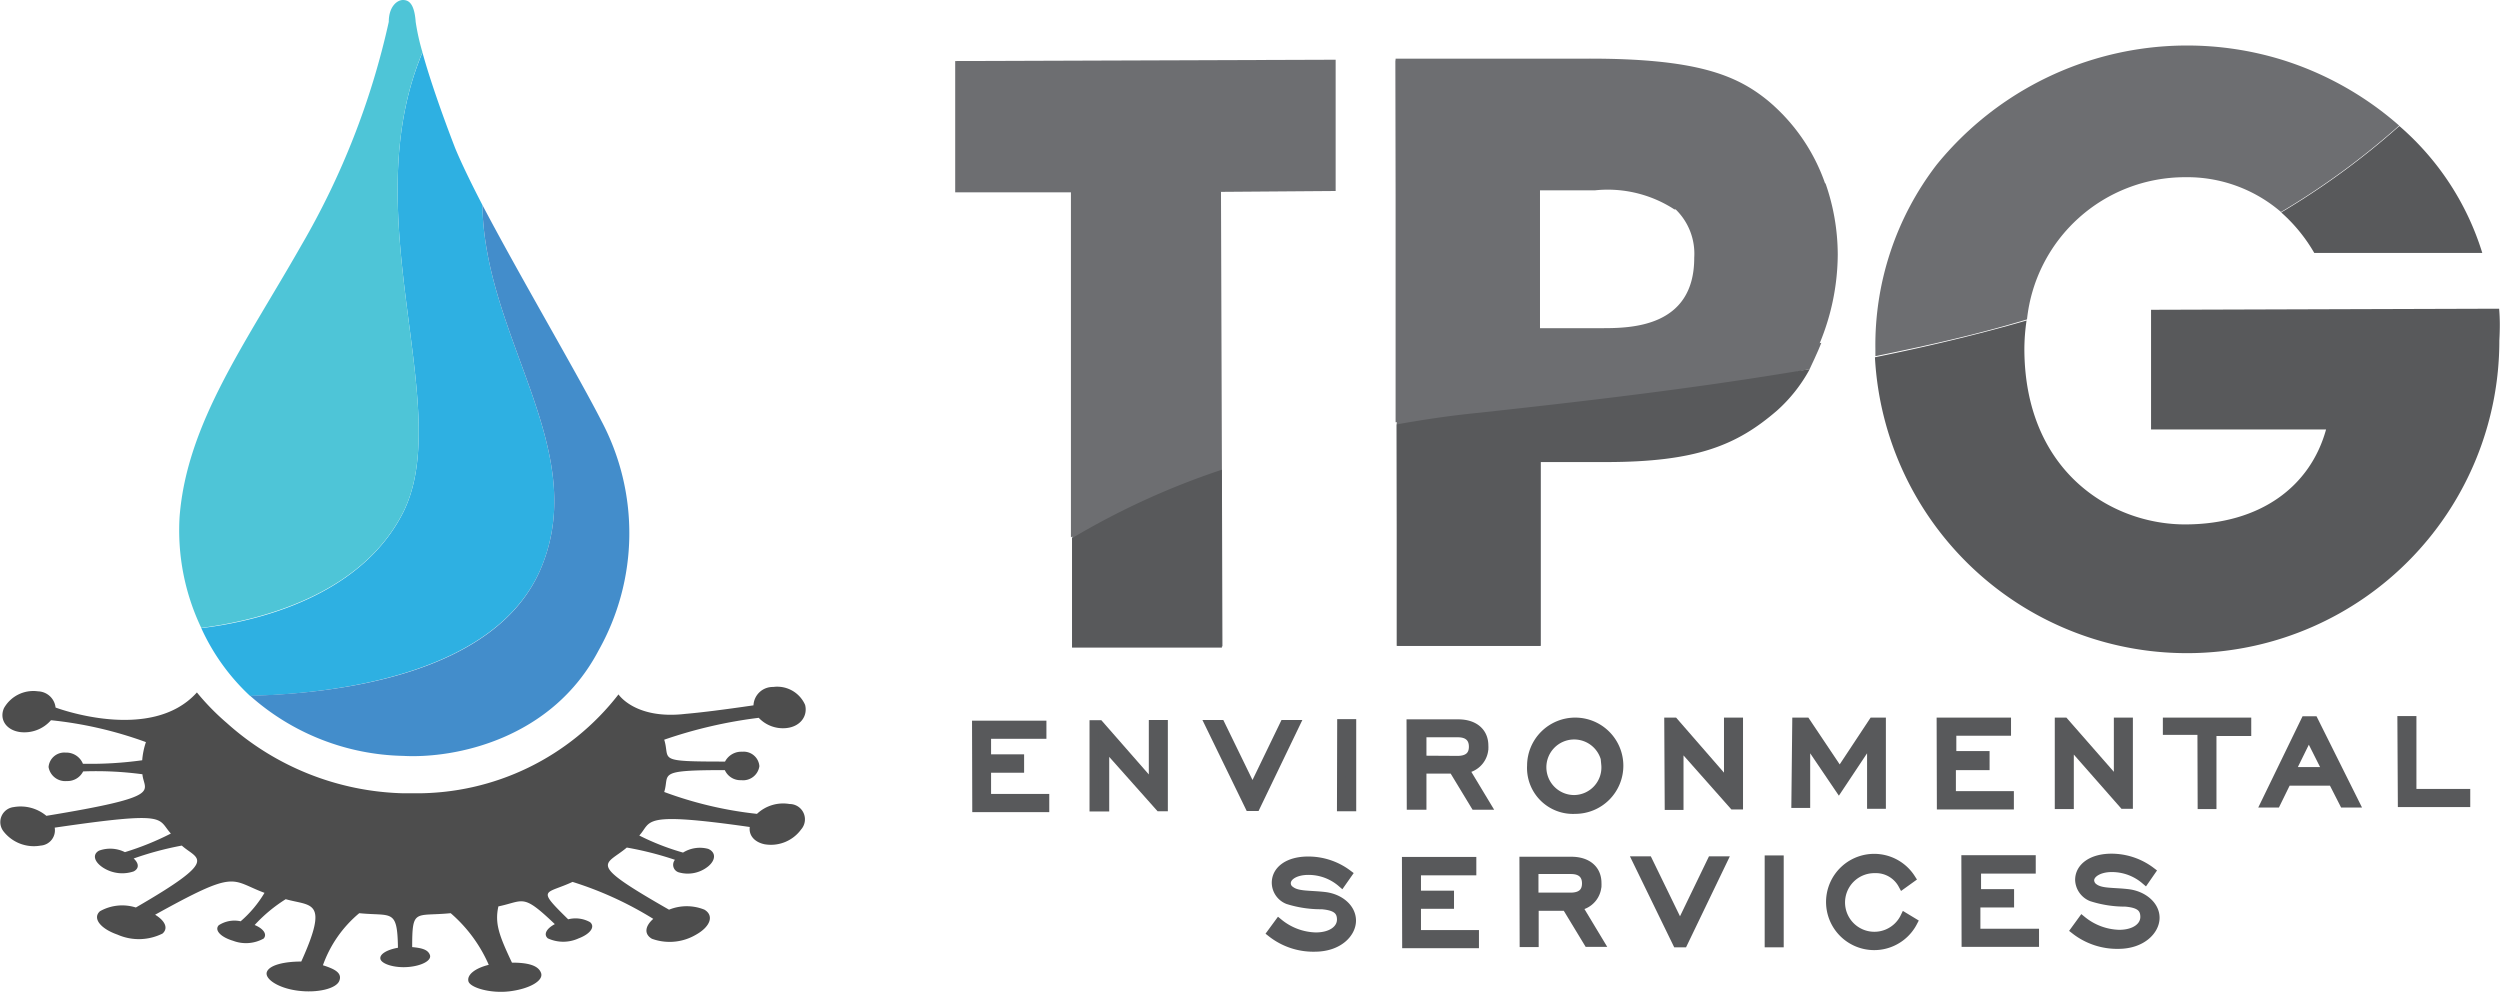
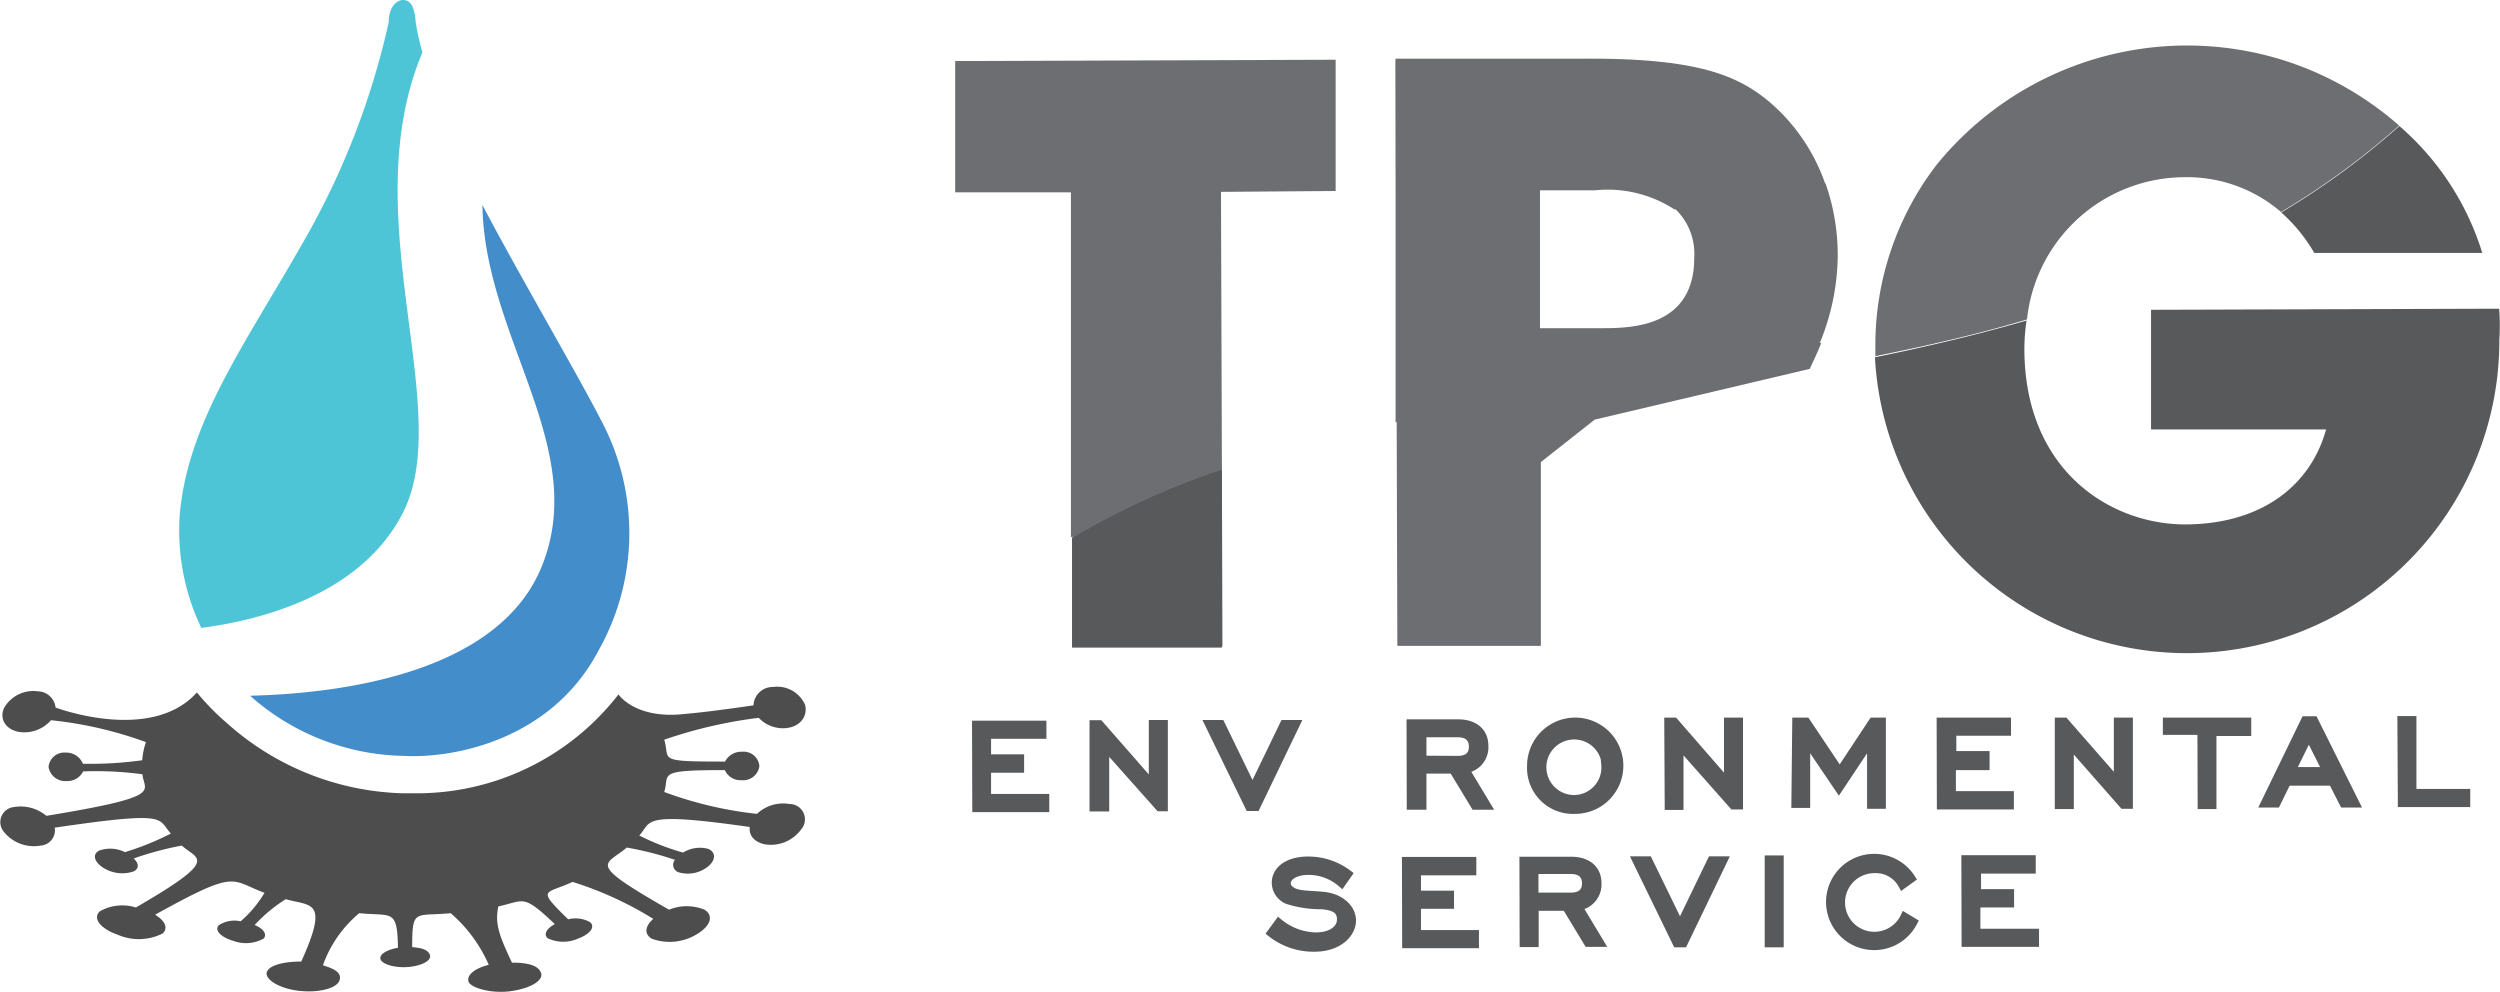
<svg xmlns="http://www.w3.org/2000/svg" viewBox="0 0 114.27 45.34">
  <g id="Layer_2" data-name="Layer 2">
    <g id="Logos">
      <path d="M36.09,36.75a1.74,1.74,0,0,0-1.49.45,17.57,17.57,0,0,1-4.24-1c.26-.83-.41-1,2.77-1a.78.78,0,0,0,.75.46.75.75,0,0,0,.83-.64.72.72,0,0,0-.78-.66.84.84,0,0,0-.79.45c-3.21,0-2.49-.07-2.78-1a21.11,21.11,0,0,1,4.32-1,1.52,1.52,0,0,0,1.25.47c.64-.06,1-.54.87-1.06a1.39,1.39,0,0,0-1.46-.82.88.88,0,0,0-.9.84c-1.44.21-2.42.33-3.11.39h0c-2.3.27-3.06-.89-3.06-.89h0a11.66,11.66,0,0,1-9.3,4.52l-.52,0a12.53,12.53,0,0,1-8.08-3.21A11.05,11.05,0,0,1,9,31.65c-2.1,2.34-6.46.69-6.46.69a.83.83,0,0,0-.8-.74,1.54,1.54,0,0,0-1.56.77c-.22.51.1,1,.73,1.09a1.61,1.61,0,0,0,1.42-.54,18,18,0,0,1,4.34,1,3.4,3.4,0,0,0-.17.83,17.16,17.16,0,0,1-2.71.16A.82.82,0,0,0,3,34.4a.72.72,0,0,0-.78.66.77.77,0,0,0,.83.64.8.8,0,0,0,.75-.44,15.83,15.83,0,0,1,2.71.13c.06.79,1.09,1-4.39,1.9a1.83,1.83,0,0,0-1.49-.4A.69.69,0,0,0,.16,38a1.76,1.76,0,0,0,1.7.65.7.7,0,0,0,.64-.82c5.27-.77,4.67-.43,5.31.27a12.82,12.82,0,0,1-2.1.85,1.5,1.5,0,0,0-1.18-.07c-.32.17-.23.52.2.79a1.62,1.62,0,0,0,1.38.16c.25-.13.25-.36,0-.59a14.57,14.57,0,0,1,2.2-.59c.72.65,1.79.58-2.1,2.83a2.07,2.07,0,0,0-1.64.17c-.35.31,0,.79.8,1.07a2.42,2.42,0,0,0,2.06-.05c.27-.24.12-.58-.34-.86,3.79-2.1,3.41-1.59,5-1A5.26,5.26,0,0,1,11,42.11a1.32,1.32,0,0,0-1,.18c-.21.22.08.54.65.71a1.66,1.66,0,0,0,1.4-.1c.17-.19,0-.45-.41-.62a6.89,6.89,0,0,1,1.42-1.18c1.15.33,2,0,.71,2.85-.78,0-1.45.16-1.57.47s.49.74,1.4.86,1.77-.09,1.91-.45-.21-.54-.75-.71a5.5,5.5,0,0,1,1.66-2.38c1.49.15,1.74-.23,1.77,1.58-.51.09-.86.3-.8.52s.63.41,1.26.36,1.09-.3,1-.55-.38-.32-.81-.36c0-1.79.13-1.39,1.76-1.55a6.6,6.6,0,0,1,1.74,2.36c-.64.16-1,.46-.93.75s1,.57,1.89.46,1.56-.48,1.43-.84S24.09,44,23.4,44c-.59-1.25-.79-1.79-.62-2.57,1.19-.25,1.09-.61,2.58.81-.38.2-.53.47-.32.65a1.68,1.68,0,0,0,1.41,0c.53-.2.77-.53.52-.74a1.36,1.36,0,0,0-1-.13c-1.47-1.44-1.05-1.13.2-1.71A16.13,16.13,0,0,1,29.86,42c-.38.33-.43.7-.06.91a2.37,2.37,0,0,0,2-.18c.67-.37.85-.88.4-1.15a2.15,2.15,0,0,0-1.62,0c-3.83-2.19-2.92-2-1.93-2.84a15,15,0,0,1,2.2.56.36.36,0,0,0,.2.58,1.48,1.48,0,0,0,1.32-.28c.36-.3.35-.65,0-.8a1.46,1.46,0,0,0-1.15.17,11.21,11.21,0,0,1-2-.78c.59-.64,0-1.11,5.05-.39-.05.37.2.69.68.79a1.71,1.71,0,0,0,1.67-.68A.7.7,0,0,0,36.09,36.75Z" style="fill:#4d4d4d" />
-       <path d="M24.75,25.92c2.23-5.43-2.61-10.48-2.7-16.55-.55-1.06-1-2-1.25-2.61-.64-1.66-1.18-3.23-1.49-4.36-3.14,7.46,1.49,16.24-.87,21-1.91,3.82-6.6,5-9.24,5.31a9.73,9.73,0,0,0,2.23,3.1C15.17,31.71,22.7,30.89,24.75,25.92Z" style="fill:#2eb0e2" />
      <path d="M27.36,29.73a10.94,10.94,0,0,0,.13-10.49c-1.07-2.1-3.75-6.65-5.44-9.87.09,6.07,4.93,11.12,2.7,16.55-2.05,5-9.58,5.79-13.32,5.88a10.85,10.85,0,0,0,7,2.75C20.8,34.68,25.23,33.79,27.36,29.73Z" style="fill:#438dcb" />
      <path d="M18.44,23.39c2.36-4.75-2.27-13.53.87-21A10.14,10.14,0,0,1,19,1c-.06-.83-.31-1-.58-1s-.65.3-.65,1a35.48,35.48,0,0,1-4,10.22c-2.56,4.5-5.22,8.12-5.56,12.38A10.35,10.35,0,0,0,9.2,28.7C11.84,28.36,16.53,27.21,18.44,23.39Z" style="fill:#4ec5d7" />
      <path d="M44.63,33.14h3v.43H45.1v1.11h1.51v.44H45.1v1.37h2.66v.43H44.64Z" style="fill:#58595b;stroke:#58595b;stroke-miterlimit:10;stroke-width:0.4px" />
      <path d="M50,33.12h.25l2.46,2.81V33.11h.47v3.77H53L50.5,34.07v2.82H50Z" style="fill:#58595b;stroke:#58595b;stroke-miterlimit:10;stroke-width:0.4px" />
      <path d="M57.11,36.87l-1.83-3.76h.51l1.46,3,1.45-3h.51L57.4,36.87Z" style="fill:#58595b;stroke:#58595b;stroke-miterlimit:10;stroke-width:0.4px" />
-       <path d="M61.32,33.07h.47l0,3.81h-.48Z" style="fill:#58595b;stroke:#58595b;stroke-miterlimit:10;stroke-width:0.4px" />
      <path d="M64.49,33.08h2.16c.74,0,1.18.39,1.18,1a1,1,0,0,1-.89,1.07l1,1.66h-.52l-1-1.65H65v1.65H64.5Zm2.13,1.67c.48,0,.72-.22.72-.62s-.24-.63-.7-.63H65v1.24Z" style="fill:#58595b;stroke:#58595b;stroke-miterlimit:10;stroke-width:0.4px" />
      <path d="M70,35a2,2,0,1,1,2,2A1.9,1.9,0,0,1,70,35Zm3.42,0a1.47,1.47,0,1,0-1.47,1.54A1.46,1.46,0,0,0,73.39,34.94Z" style="fill:#58595b;stroke:#58595b;stroke-miterlimit:10;stroke-width:0.4px" />
      <path d="M76.27,33h.25L79,35.85V33h.47V36.8h-.24L76.75,34v2.82h-.46Z" style="fill:#58595b;stroke:#58595b;stroke-miterlimit:10;stroke-width:0.4px" />
      <path d="M82.12,33h.43l1.54,2.3L85.61,33H86v3.77h-.46v-3l-1.49,2.24-1.51-2.23v2.95h-.46Z" style="fill:#58595b;stroke:#58595b;stroke-miterlimit:10;stroke-width:0.4px" />
      <path d="M88.72,33h3v.43h-2.5v1.1h1.52V35H89.2v1.36h2.65v.44H88.73Z" style="fill:#58595b;stroke:#58595b;stroke-miterlimit:10;stroke-width:0.4px" />
      <path d="M94.12,33h.24l2.46,2.81V33h.47v3.77h-.23l-2.47-2.81v2.82h-.47Z" style="fill:#58595b;stroke:#58595b;stroke-miterlimit:10;stroke-width:0.4px" />
      <path d="M100.64,33.39H99.06V33h3.64v.44h-1.59v3.34h-.46Z" style="fill:#58595b;stroke:#58595b;stroke-miterlimit:10;stroke-width:0.4px" />
      <path d="M105.37,32.94h.39l1.88,3.77h-.51l-.51-1h-2.09l-.49,1h-.5Zm1,2.32-.84-1.67-.82,1.67Z" style="fill:#58595b;stroke:#58595b;stroke-miterlimit:10;stroke-width:0.4px" />
      <path d="M109.78,32.93h.47v3.33h2.46v.43H109.8Z" style="fill:#58595b;stroke:#58595b;stroke-miterlimit:10;stroke-width:0.4px" />
      <path d="M58.45,42.19a2.78,2.78,0,0,0,1.69.63c.72,0,1.17-.34,1.17-.79s-.3-.62-.89-.67a5,5,0,0,1-1.55-.23.85.85,0,0,1-.54-.78c0-.58.56-1,1.46-1a3,3,0,0,1,1.81.6l-.28.4a2.31,2.31,0,0,0-1.52-.56c-.6,0-1,.26-1,.58a.39.39,0,0,0,.18.33c.32.25.86.19,1.56.27s1.24.54,1.24,1.11-.59,1.21-1.66,1.22a3.09,3.09,0,0,1-2-.66Z" style="fill:#58595b;stroke:#58595b;stroke-miterlimit:10;stroke-width:0.4px" />
      <path d="M64.28,39.37h3v.44H64.75v1.1h1.51v.43H64.75v1.37h2.65v.43H64.29Z" style="fill:#58595b;stroke:#58595b;stroke-miterlimit:10;stroke-width:0.4px" />
      <path d="M69.65,39.36h2.17c.74,0,1.18.39,1.18,1a1,1,0,0,1-.89,1.06l1,1.66h-.52l-1-1.65H70.13v1.66h-.47ZM71.79,41c.48,0,.72-.22.72-.62s-.24-.63-.7-.63H70.12V41Z" style="fill:#58595b;stroke:#58595b;stroke-miterlimit:10;stroke-width:0.4px" />
      <path d="M76.65,43.1l-1.83-3.76h.51l1.46,3,1.45-3h.51L76.94,43.1Z" style="fill:#58595b;stroke:#58595b;stroke-miterlimit:10;stroke-width:0.4px" />
      <path d="M80.86,39.3h.47v3.8h-.47Z" style="fill:#58595b;stroke:#58595b;stroke-miterlimit:10;stroke-width:0.4px" />
      <path d="M87.44,42.15a2,2,0,1,1-.09-2l-.39.28a1.38,1.38,0,0,0-1.26-.72,1.54,1.54,0,1,0,1.36,2.21Z" style="fill:#58595b;stroke:#58595b;stroke-miterlimit:10;stroke-width:0.4px" />
      <path d="M89.85,39.29h3v.44h-2.5v1.11h1.51v.44H90.32v1.37H93v.43H89.86Z" style="fill:#58595b;stroke:#58595b;stroke-miterlimit:10;stroke-width:0.4px" />
-       <path d="M95.17,42.07a2.8,2.8,0,0,0,1.69.63c.72,0,1.17-.34,1.17-.79s-.29-.62-.88-.67A5,5,0,0,1,95.6,41a.88.88,0,0,1-.55-.78c0-.58.57-1,1.46-1a3,3,0,0,1,1.81.61l-.27.39a2.34,2.34,0,0,0-1.53-.56c-.59,0-1,.27-1,.58a.43.43,0,0,0,.19.34c.32.24.86.18,1.55.26s1.25.54,1.25,1.11-.6,1.21-1.66,1.22a3.12,3.12,0,0,1-2-.66Z" style="fill:#58595b;stroke:#58595b;stroke-miterlimit:10;stroke-width:0.4px" />
      <path d="M63.79,2.71l.08,26.81,6.56,0,0-8.4,2.46-1.94,9.83-2.32s.4-.84.53-1.19L70.37,17.33l-3.75-1Z" style="fill:#6d6e71" />
      <rect x="48.99" y="8.76" width="6.85" height="20.8" transform="translate(-0.06 0.17) rotate(-0.19)" style="fill:#6d6e71" />
      <path d="M49,24.6l0,5,6.85,0,0-8.13A34.81,34.81,0,0,0,49,24.6Z" style="fill:#58595b" />
-       <path d="M63.84,19.4l0,10.12,6.56,0,0-8.4h3c4.16,0,6-.78,7.82-2.35a7,7,0,0,0,1.5-1.9c-5,.85-10,1.44-15.15,2C66.25,19,65,19.19,63.84,19.4Z" style="fill:#58595b" />
      <path d="M105.78,11.56l7.68,0a12.55,12.55,0,0,0-3.79-5.8,35.08,35.08,0,0,1-5.4,3.95A7.44,7.44,0,0,1,105.78,11.56Z" style="fill:#58595b" />
      <path d="M114.23,14.11l-15.91.05,0,5.47,8,0c-.72,2.61-3,4.32-6.4,4.34s-7.37-2.41-7.39-8a9.19,9.19,0,0,1,.1-1.32c-2.25.65-4.57,1.2-6.93,1.68a14.28,14.28,0,0,0,28.54-.76C114.27,15,114.27,14.58,114.23,14.11Z" style="fill:#58595b" />
      <path d="M83.42,8.38a8.62,8.62,0,0,0-2.6-3.77c-1.45-1.19-3.3-1.94-8.26-1.93l-8.77,0,0,9.09h0l0,7.53c1.18-.2,2.41-.39,3.71-.53,5.1-.59,10.2-1.18,15.15-2A10.7,10.7,0,0,0,84,11.64a9.92,9.92,0,0,0-.56-3.26ZM73.18,15H70.39l0-4.54h0V8.7H72.9a5.59,5.59,0,0,1,3.63.87h.06a2.82,2.82,0,0,1,.85,2.2C77.45,15,74.48,15,73.18,15Z" style="fill:#6d6e71" />
      <path d="M104.33,2.74A14.75,14.75,0,0,0,88.52,7.53a13.53,13.53,0,0,0-2.8,8.41c0,.11,0,.22,0,.34,2.36-.48,4.68-1,6.93-1.68a7.26,7.26,0,0,1,7.2-6.5,6.57,6.57,0,0,1,4.41,1.59,35.08,35.08,0,0,0,5.4-3.95A14.76,14.76,0,0,0,104.33,2.74Z" style="fill:#6d6e71" />
      <path d="M61.05,8.73l0-6-17.39.06,0,6,5.29,0,0,7.69h0l0,8.08a34.78,34.78,0,0,1,6.84-3.19l0-7.52h0l0-5.08Z" style="fill:#6d6e71" />
    </g>
  </g>
</svg>